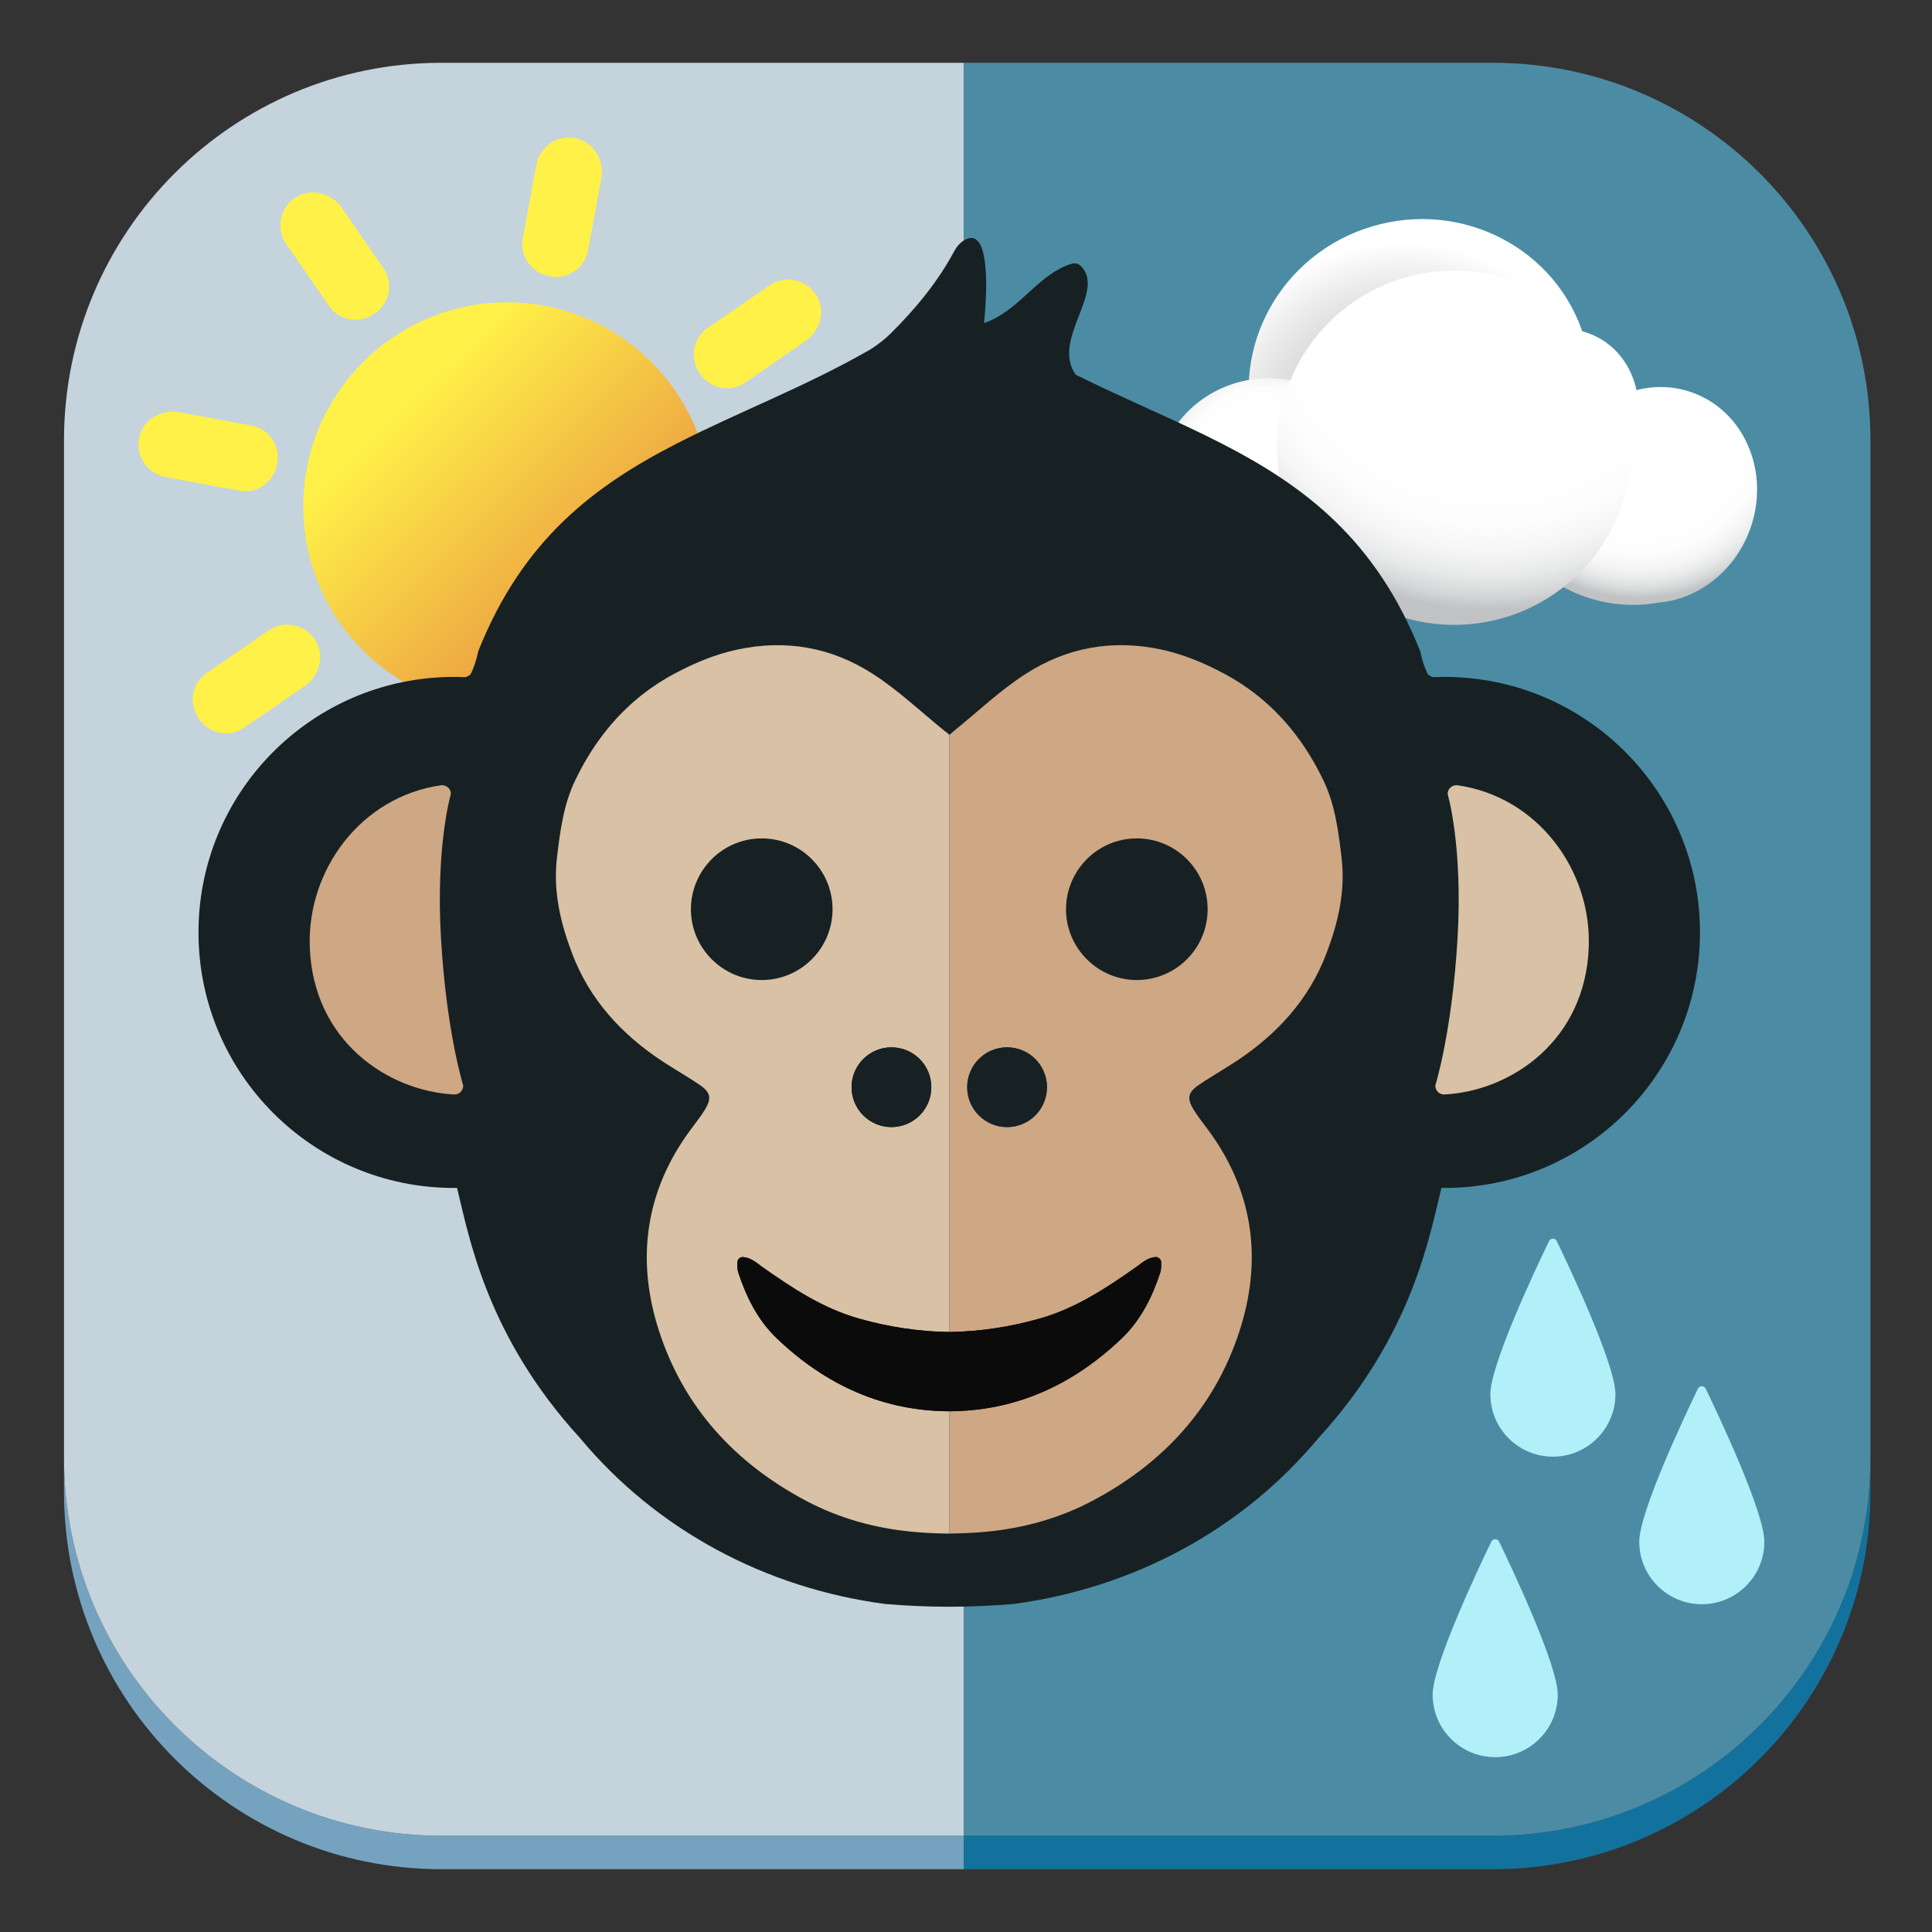
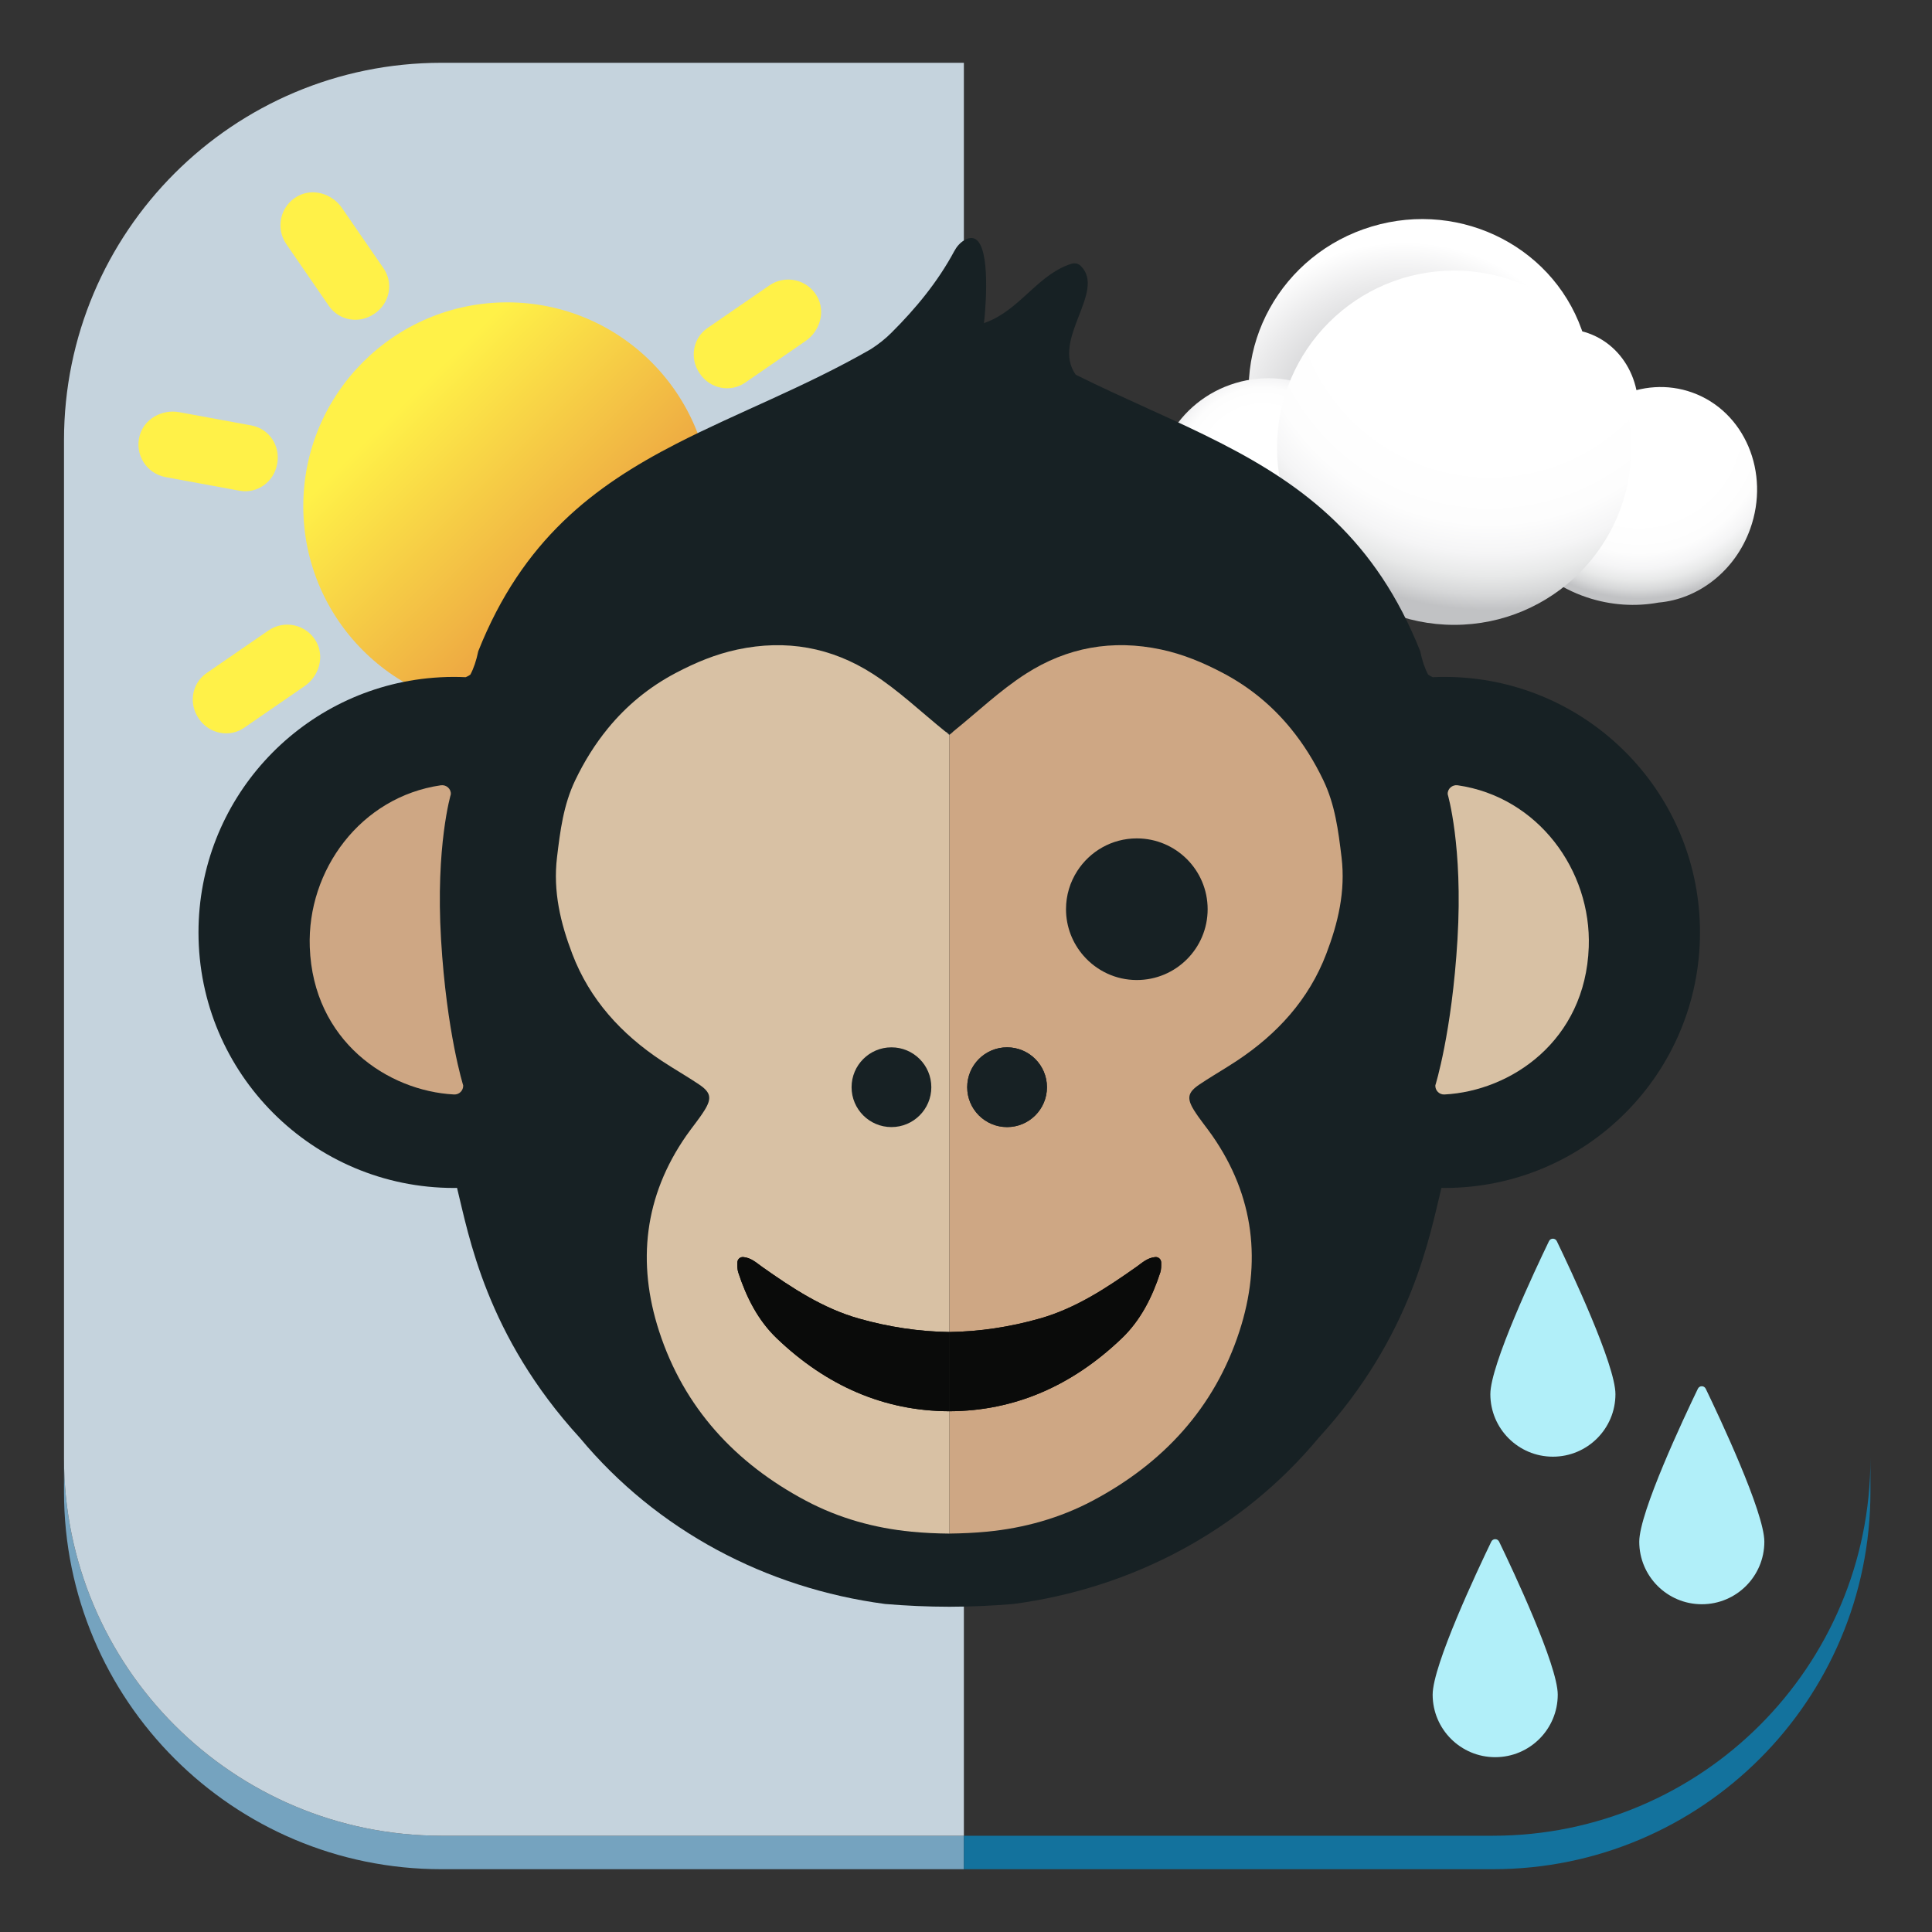
<svg xmlns="http://www.w3.org/2000/svg" version="1.1" id="Layer_1" x="0px" y="0px" viewBox="0 0 800 800" style="enable-background:new 0 0 800 800;" xml:space="preserve">
  <rect x="0" y="0" width="800" height="800" fill="#333333" stroke="none" />
  <style type="text/css">
	.st0{fill:#75A3BF;}
	.st1{fill:#C5D3DD;}
	.st2{fill:#13729D;}
	.st3{fill:#4B8CA4;}
	.st4{fill:url(#SVGID_1_);}
	.st5{fill:#FFF148;}
	.st6{fill:url(#SVGID_00000053523900091043904720000014553729475589949068_);}
	.st7{fill:url(#SVGID_00000069370008614720410890000012693853687021043093_);}
	.st8{fill:url(#SVGID_00000181803774097933067400000012651696234575251622_);}
	.st9{fill:#FFFFFF;}
	.st10{fill:url(#SVGID_00000065770854329422181030000013214060060539940266_);}
	.st11{fill:#172124;}
	.st12{fill:#CEA784;}
	.st13{fill:#E1DBCE;}
	.st14{fill:#D8C1A4;}
	.st15{fill:#0A0B0A;}
	.st16{fill:#B1EFF9;}
</style>
  <g>
    <path class="st0" d="M182.83,760.14c-86.34,0-156.33-69.99-156.33-156.33v13.86C26.5,704.01,96.49,774,182.83,774h216.29v-13.86   H182.83z" />
    <path class="st1" d="M182.83,760.14h216.29V26H182.83C96.49,26,26.5,95.99,26.5,182.33v421.48   C26.5,690.15,96.49,760.14,182.83,760.14z" />
    <path class="st2" d="M618.17,760.14H401.89h-2.77V774h2.77h216.29c86.34,0,156.33-69.99,156.33-156.33v-13.86   C774.5,690.15,704.51,760.14,618.17,760.14z" />
-     <path class="st3" d="M618.17,26H401.89h-2.77v734.14h2.77h216.29c86.34,0,156.33-69.99,156.33-156.33V182.33   C774.5,95.99,704.51,26,618.17,26z" />
  </g>
  <g>
    <linearGradient id="SVGID_1_" gradientUnits="userSpaceOnUse" x1="127.716" y1="113.656" x2="249.101" y2="231.082" gradientTransform="matrix(1 0.022 -0.022 1 42.088 50.121)">
      <stop offset="1.385225e-07" style="stop-color:#FFF148" />
      <stop offset="1" style="stop-color:#E1753F" />
    </linearGradient>
    <circle class="st4" cx="210.02" cy="209.64" r="84.44" />
    <g>
-       <path class="st5" d="M227.56,114.39c0.05,0.01,0.09,0.02,0.14,0.03c7.34,1.36,14.43-3.32,15.78-10.66l5.5-29.88    c1.31-7.12-2.71-14.49-9.69-16.42c-7.87-2.17-15.74,2.88-17.19,10.74l-5.63,30.58c-1.35,7.34,3.6,14.24,10.95,15.58    C227.47,114.37,227.52,114.38,227.56,114.39z" />
      <path class="st5" d="M155.07,129.88c0.04-0.03,0.08-0.05,0.12-0.08c6.16-4.23,7.86-12.55,3.62-18.7l-17.24-25.02    c-4.11-5.96-12.16-8.33-18.46-4.76c-7.1,4.03-9.09,13.17-4.56,19.75l17.64,25.61c4.24,6.15,12.62,7.52,18.76,3.28    C154.99,129.93,155.03,129.91,155.07,129.88z" />
      <path class="st5" d="M114.76,192.1c0.01-0.05,0.02-0.09,0.03-0.14c1.36-7.34-3.32-14.43-10.66-15.78l-29.88-5.5    c-7.12-1.31-14.49,2.71-16.42,9.69c-2.17,7.87,2.88,15.74,10.74,17.19l30.58,5.63c7.34,1.35,14.24-3.6,15.58-10.95    C114.74,192.19,114.75,192.14,114.76,192.1z" />
      <path class="st5" d="M289.78,154.7c0.03,0.04,0.05,0.08,0.08,0.12c4.23,6.16,12.55,7.86,18.7,3.62l25.02-17.24    c5.96-4.11,8.33-12.16,4.76-18.46c-4.03-7.1-13.17-9.09-19.75-4.56l-25.61,17.64c-6.15,4.24-7.52,12.62-3.28,18.76    C289.73,154.62,289.75,154.66,289.78,154.7z" />
      <path class="st5" d="M82.35,297.59c0.03,0.04,0.05,0.08,0.08,0.12c4.23,6.16,12.55,7.86,18.7,3.62l25.02-17.24    c5.96-4.11,8.33-12.16,4.76-18.46c-4.03-7.1-13.17-9.09-19.75-4.56l-25.61,17.64c-6.15,4.24-7.52,12.62-3.28,18.76    C82.3,297.51,82.32,297.55,82.35,297.59z" />
    </g>
    <g>
      <g>
        <radialGradient id="SVGID_00000170957797327025592330000008297905393153018535_" cx="576.557" cy="172.461" r="89.617" fx="578.974" fy="172.522" gradientTransform="matrix(0.963 -0.27 0.241 0.859 -20.148 179.977)" gradientUnits="userSpaceOnUse">
          <stop offset="0.242" style="stop-color:#C1C2C4" />
          <stop offset="0.694" style="stop-color:#EBEBEC" />
          <stop offset="0.893" style="stop-color:#FFFFFF" />
        </radialGradient>
        <path style="fill:url(#SVGID_00000170957797327025592330000008297905393153018535_);" d="M656.03,139.84     c-11.02-36.71-50.42-57.33-88-46.05c-37.58,11.28-59.11,50.18-48.1,86.9c11.02,36.71,50.42,57.33,88,46.05     C645.52,215.45,667.05,176.55,656.03,139.84z" />
        <radialGradient id="SVGID_00000083066232699499824690000002358543794121668265_" cx="522.922" cy="194.191" r="45.614" gradientUnits="userSpaceOnUse">
          <stop offset="0.55" style="stop-color:#FFFFFF" />
          <stop offset="0.738" style="stop-color:#FDFDFD" />
          <stop offset="0.828" style="stop-color:#F5F5F6" />
          <stop offset="0.896" style="stop-color:#E8E9E9" />
          <stop offset="0.954" style="stop-color:#D6D7D8" />
          <stop offset="1" style="stop-color:#C1C2C4" />
        </radialGradient>
        <path style="fill:url(#SVGID_00000083066232699499824690000002358543794121668265_);" d="M568.75,188.51     c-7.15-23.84-32.74-37.23-57.14-29.9c-24.4,7.32-38.39,32.59-31.23,56.42c7.15,23.84,32.74,37.23,57.14,29.9     C561.92,237.61,575.91,212.35,568.75,188.51z" />
        <radialGradient id="SVGID_00000105403427298597261250000004783755007289949344_" cx="678.715" cy="175.835" r="71.97" gradientUnits="userSpaceOnUse">
          <stop offset="0.55" style="stop-color:#FFFFFF" />
          <stop offset="0.738" style="stop-color:#FDFDFD" />
          <stop offset="0.828" style="stop-color:#F5F5F6" />
          <stop offset="0.896" style="stop-color:#E8E9E9" />
          <stop offset="0.954" style="stop-color:#D6D7D8" />
          <stop offset="1" style="stop-color:#C1C2C4" />
        </radialGradient>
        <path style="fill:url(#SVGID_00000105403427298597261250000004783755007289949344_);" d="M700.76,162.55     c-20.55-7.39-43.54,3.7-53.01,24.9c-2.02,0.99-4.04,1.95-6.12,2.84c-2.48,1.06-5,2.04-7.55,2.92c-0.59,0.2-1.16,0.39-1.73,0.59     c-0.23,0.09-0.66,0.25-0.88,0.34c-3.03,1.22-6.07,2.44-9.16,3.55c-0.22,0.08-0.44,0.16-0.67,0.24     c-2.5,20.67,11.78,41.53,35.52,49.44c9.95,3.32,20.18,3.87,29.61,2.14c16.36-1.4,31.63-12.92,37.94-30.47     C733.12,195.62,722.4,170.32,700.76,162.55z" />
        <ellipse transform="matrix(0.338 -0.941 0.941 0.338 267.104 721.037)" class="st9" cx="646.22" cy="170.6" rx="34.64" ry="32" />
      </g>
      <radialGradient id="SVGID_00000162353447329244310670000014073736075954931899_" cx="616.944" cy="116.605" r="135.977" gradientUnits="userSpaceOnUse">
        <stop offset="0.55" style="stop-color:#FFFFFF" />
        <stop offset="0.738" style="stop-color:#FDFDFD" />
        <stop offset="0.828" style="stop-color:#F5F5F6" />
        <stop offset="0.896" style="stop-color:#E8E9E9" />
        <stop offset="0.954" style="stop-color:#D6D7D8" />
        <stop offset="1" style="stop-color:#C1C2C4" />
      </radialGradient>
      <path style="fill:url(#SVGID_00000162353447329244310670000014073736075954931899_);" d="M660.94,141.52    c-0.38,0.27-0.76,0.52-1.18,0.71c-1.42,0.64-2.42,0.97-3.99,1.08c-0.69,0.05-1.43-0.09-2.1-0.22c-0.64-0.13-1.31-0.45-1.87-0.71    c-1.64-0.77-2.98-2.36-3.46-4.1c-0.77-2.8,0.55-5.73,2.75-7.51c-12.98-11.64-30.14-18.73-48.95-18.73    c-40.51,0-73.35,32.84-73.35,73.35s32.84,73.35,73.35,73.35c40.51,0,73.35-32.84,73.35-73.35    C675.49,168.93,670.08,153.75,660.94,141.52z" />
    </g>
    <g>
      <g>
        <path class="st11" d="M393.07,665.32c-8.9-0.01-17.79-0.41-26.6-1.15c-49.22-6.53-94.45-30.42-126.32-68.73     c-38.94-42.53-46.06-84.07-50.9-103.56c-0.42,0-0.83,0.03-1.25,0.03c-58.44,0-105.81-47.37-105.81-105.81     c0-54.67,41.46-99.64,94.65-105.22c3.67-0.38,7.39-0.59,11.16-0.59c1.62,0,3.22,0.05,4.82,0.12c0.74-0.28,1.39-0.64,1.95-1.08     c1.34-2.51,2.44-5.67,3.27-9.68c18.37-46.19,47.96-68.39,81.96-85.87c25.24-12.98,52.91-23.35,80.24-38.99     c0.2-0.11,0.38-0.24,0.58-0.36c-0.05,0.03-0.1,0.07-0.14,0.1c0.04,0.04,0.09,0.07,0.13,0.11c-0.03-0.04-0.09-0.07-0.13-0.11     c0.05-0.03,0.1-0.07,0.14-0.1c2.95-1.9,5.71-4.08,8.2-6.55c10.17-10.11,19.32-21.21,26.11-33.87c0.98-1.83,2.35-3.46,4.14-4.52     c10.12-5.98,9.51,17.96,8.62,29.52c-0.16,2.07-0.33,3.75-0.45,4.78c1.23-0.4,2.39-0.91,3.52-1.45     c12.39-5.91,19.87-19.18,32.72-23.11c1.32-0.4,2.79-0.13,3.78,0.83c10.84,10.55-12.39,30.47-2.02,45.11v0     c10.19,5.06,20.34,9.66,30.3,14.19c0.06,0.03,0.11,0.05,0.17,0.08h0c10.33,4.69,20.45,9.32,30.21,14.34     c34,17.48,63.59,39.68,81.96,85.87c0.83,4.02,1.93,7.18,3.27,9.68c0.56,0.44,1.21,0.8,1.95,1.08c1.6-0.07,3.2-0.12,4.82-0.12     c3.77,0,7.49,0.21,11.16,0.59c53.19,5.58,94.65,50.55,94.65,105.22c0,58.44-47.37,105.81-105.81,105.81     c-0.42,0-0.83-0.03-1.25-0.03c-4.84,19.5-11.96,61.03-50.9,103.56c-31.87,38.3-77.1,62.19-126.32,68.73     C410.86,664.91,401.97,665.31,393.07,665.32z" />
      </g>
      <path class="st12" d="M393.07,584.37v50.65c5.27-0.06,10.54-0.3,15.76-0.8c15.17-1.48,29.93-5.56,43.55-12.78    c29.31-15.53,50.56-38.56,60.84-70.19c9.25-28.44,6.21-55.99-11.31-81.1c-2.44-3.5-5.22-6.78-7.47-10.39    c-3.14-5.05-2.62-7.44,2.26-10.73c3.75-2.52,7.65-4.83,11.48-7.23c1.32-0.83,2.64-1.67,3.95-2.53    c16.73-11.07,29.84-25.4,37.04-44.27c4.87-12.76,8.04-25.88,6.33-40.05c-1.33-10.99-2.66-21.67-7.51-31.81    c-3.77-7.89-8.27-15.08-13.54-21.52c-7.65-9.35-16.95-17.11-28.23-23.03c-8.04-4.22-16.25-7.68-25.37-9.63    c-20.27-4.33-39.03-0.88-56.04,10.02c-10.72,6.87-20.08,15.86-30.05,23.89c-0.56,0.47-1.12,0.94-1.68,1.42v247.26V584.37z" />
      <g>
        <path class="st13" d="M393.07,304.23c-0.49-0.54-1.02-1.02-1.68-1.35c0.56,0.47,1.12,0.94,1.68,1.42V304.23z" />
        <path class="st14" d="M393.07,551.56V304.3c-0.56-0.47-1.12-0.94-1.68-1.42c-9.97-8.04-19.33-17.02-30.05-23.89     c-17.01-10.91-35.77-14.35-56.04-10.02c-9.12,1.95-17.33,5.41-25.37,9.63c-11.27,5.92-20.58,13.68-28.23,23.03     c-5.27,6.44-9.77,13.64-13.54,21.52c-4.85,10.15-6.19,20.82-7.51,31.81c-1.71,14.17,1.46,27.28,6.33,40.05     c7.19,18.87,20.31,33.2,37.04,44.27c1.3,0.86,2.62,1.7,3.95,2.53c3.84,2.4,7.73,4.71,11.48,7.23c4.88,3.28,5.4,5.68,2.26,10.73     c-2.25,3.61-5.03,6.89-7.47,10.39c-17.52,25.11-20.56,52.66-11.31,81.1c10.28,31.63,31.53,54.65,60.84,70.19     c13.62,7.22,28.38,11.3,43.55,12.78c5.22,0.51,10.48,0.75,15.76,0.8v-50.65V551.56z" />
        <path class="st15" d="M315.57,524.57c-2.37-1.68-4.53-3.77-7.82-4.05c-1.29-0.11-2.41,0.93-2.42,2.23     c-0.02,1.48-0.04,2.88,0.37,4.14c3.33,10.23,8.16,19.83,15.95,27.28c20.58,19.69,44.44,30.11,71.44,30.2v-32.81     c-12.55-0.18-25-2.05-37.41-5.56C340.77,541.79,328.04,533.38,315.57,524.57z" />
-         <circle class="st11" cx="369.13" cy="450.19" r="16.51" />
      </g>
      <g>
        <path class="st11" d="M393.07,304.23c0.49-0.54,1.02-1.02,1.68-1.35c-0.56,0.47-1.12,0.94-1.68,1.42V304.23z" />
        <path class="st15" d="M470.58,524.57c2.37-1.68,4.53-3.77,7.82-4.05c1.29-0.11,2.41,0.93,2.42,2.23     c0.02,1.48,0.04,2.88-0.37,4.14c-3.33,10.23-8.16,19.83-15.95,27.28c-20.58,19.69-44.44,30.11-71.44,30.2v-32.81     c12.55-0.18,25-2.05,37.41-5.56C445.37,541.79,458.11,533.38,470.58,524.57z" />
        <path class="st15" d="M315.57,524.57c-2.37-1.68-4.53-3.77-7.82-4.05c-1.29-0.11-2.41,0.93-2.42,2.23     c-0.02,1.48-0.04,2.88,0.37,4.14c3.33,10.23,8.16,19.83,15.95,27.28c20.58,19.69,44.44,30.11,71.44,30.2v-32.81     c-12.55-0.18-25-2.05-37.41-5.56C340.77,541.79,328.04,533.38,315.57,524.57z" />
        <path class="st15" d="M470.58,524.57c2.37-1.68,4.53-3.77,7.82-4.05c1.29-0.11,2.41,0.93,2.42,2.23     c0.02,1.48,0.04,2.88-0.37,4.14c-3.33,10.23-8.16,19.83-15.95,27.28c-20.58,19.69-44.44,30.11-71.44,30.2v-32.81     c12.55-0.18,25-2.05,37.41-5.56C445.37,541.79,458.11,533.38,470.58,524.57z" />
        <circle class="st11" cx="417.01" cy="450.19" r="16.51" />
      </g>
      <path class="st12" d="M186.67,328.92c0-0.01,0-0.02,0-0.03c0.18-2.24-1.88-4.04-4.11-3.72c-33.23,4.79-55.44,35.18-54.29,67.01    c1.4,38.87,32.27,59.59,59.75,61.02c2.12,0.11,3.87-1.64,3.78-3.76c0,0-6.86-21.74-9.17-60.44    C180.32,350.3,186.67,328.92,186.67,328.92z" />
      <path class="st14" d="M599.47,328.92c0-0.01,0-0.02,0-0.03c-0.18-2.24,1.88-4.04,4.11-3.72c33.23,4.79,55.44,35.18,54.29,67.01    c-1.4,38.87-32.27,59.59-59.75,61.02c-2.12,0.11-3.87-1.64-3.78-3.76c0,0,6.86-21.74,9.17-60.44    C605.82,350.3,599.47,328.92,599.47,328.92z" />
-       <path class="st11" d="M315.41,347.16c-10.37,0-19.47,5.4-24.68,13.53c-2.93,4.56-4.64,9.97-4.64,15.79    c0,7.39,2.76,14.13,7.27,19.29c5.38,6.14,13.25,10.04,22.05,10.04c16.2,0,29.33-13.13,29.33-29.33    C344.73,360.29,331.6,347.16,315.41,347.16z" />
      <circle class="st11" cx="369.13" cy="450.19" r="16.51" />
      <circle class="st11" cx="417.01" cy="450.19" r="16.51" />
      <path class="st11" d="M470.73,347.16c-10.37,0-19.47,5.4-24.68,13.53c-2.93,4.56-4.64,9.97-4.64,15.79    c0,7.39,2.76,14.13,7.27,19.29c5.38,6.14,13.25,10.04,22.05,10.04c16.2,0,29.33-13.13,29.33-29.33    C500.06,360.29,486.93,347.16,470.73,347.16z" />
    </g>
    <path class="st16" d="M668.92,577.28c0-12.13-18.61-51.61-24.28-63.35c-0.66-1.36-2.58-1.36-3.24,0   c-5.67,11.74-24.28,51.22-24.28,63.35c0,14.3,11.6,25.9,25.9,25.9C657.32,603.18,668.92,591.59,668.92,577.28z" />
    <path class="st16" d="M730.58,638.38c0-12.13-18.61-51.61-24.28-63.35c-0.66-1.36-2.58-1.36-3.24,0   c-5.67,11.74-24.28,51.22-24.28,63.35c0,14.3,11.6,25.9,25.9,25.9C718.98,664.29,730.58,652.69,730.58,638.38z" />
    <path class="st16" d="M645.03,701.71c0-12.13-18.61-51.61-24.28-63.35c-0.66-1.36-2.58-1.36-3.24,0   c-5.67,11.74-24.28,51.22-24.28,63.35c0,14.3,11.6,25.9,25.9,25.9C633.44,727.61,645.03,716.01,645.03,701.71z" />
  </g>
</svg>